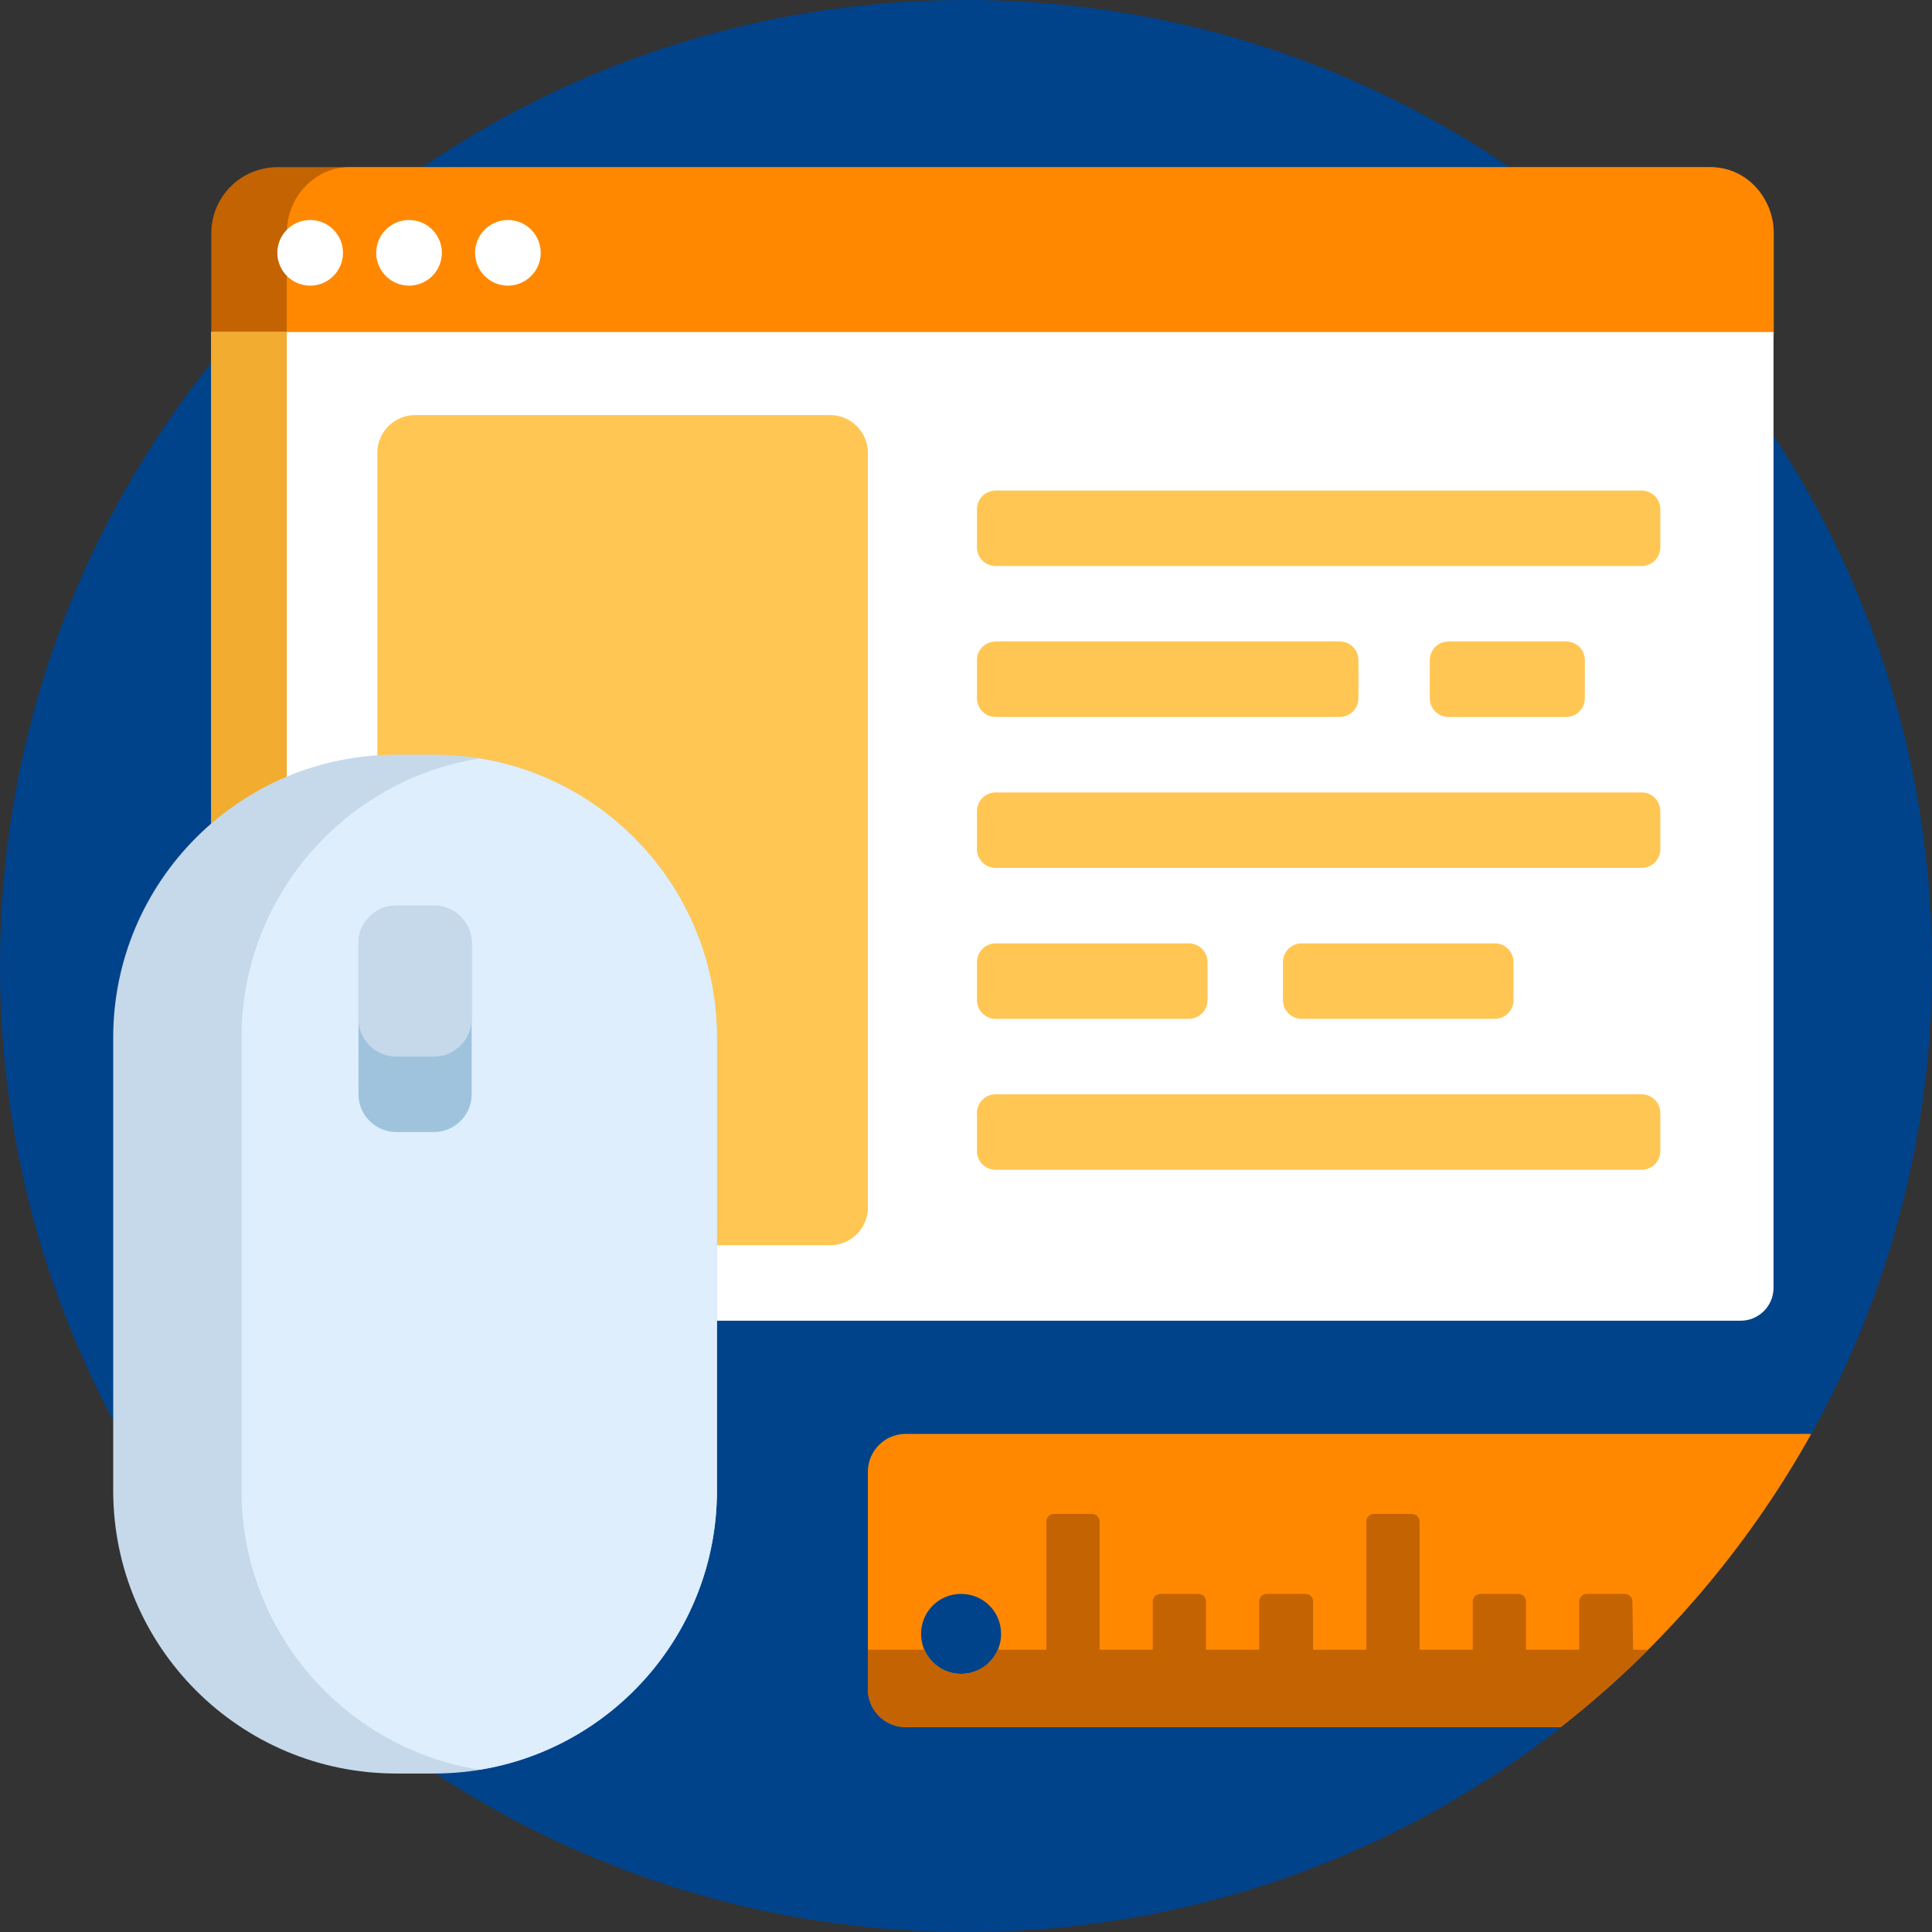
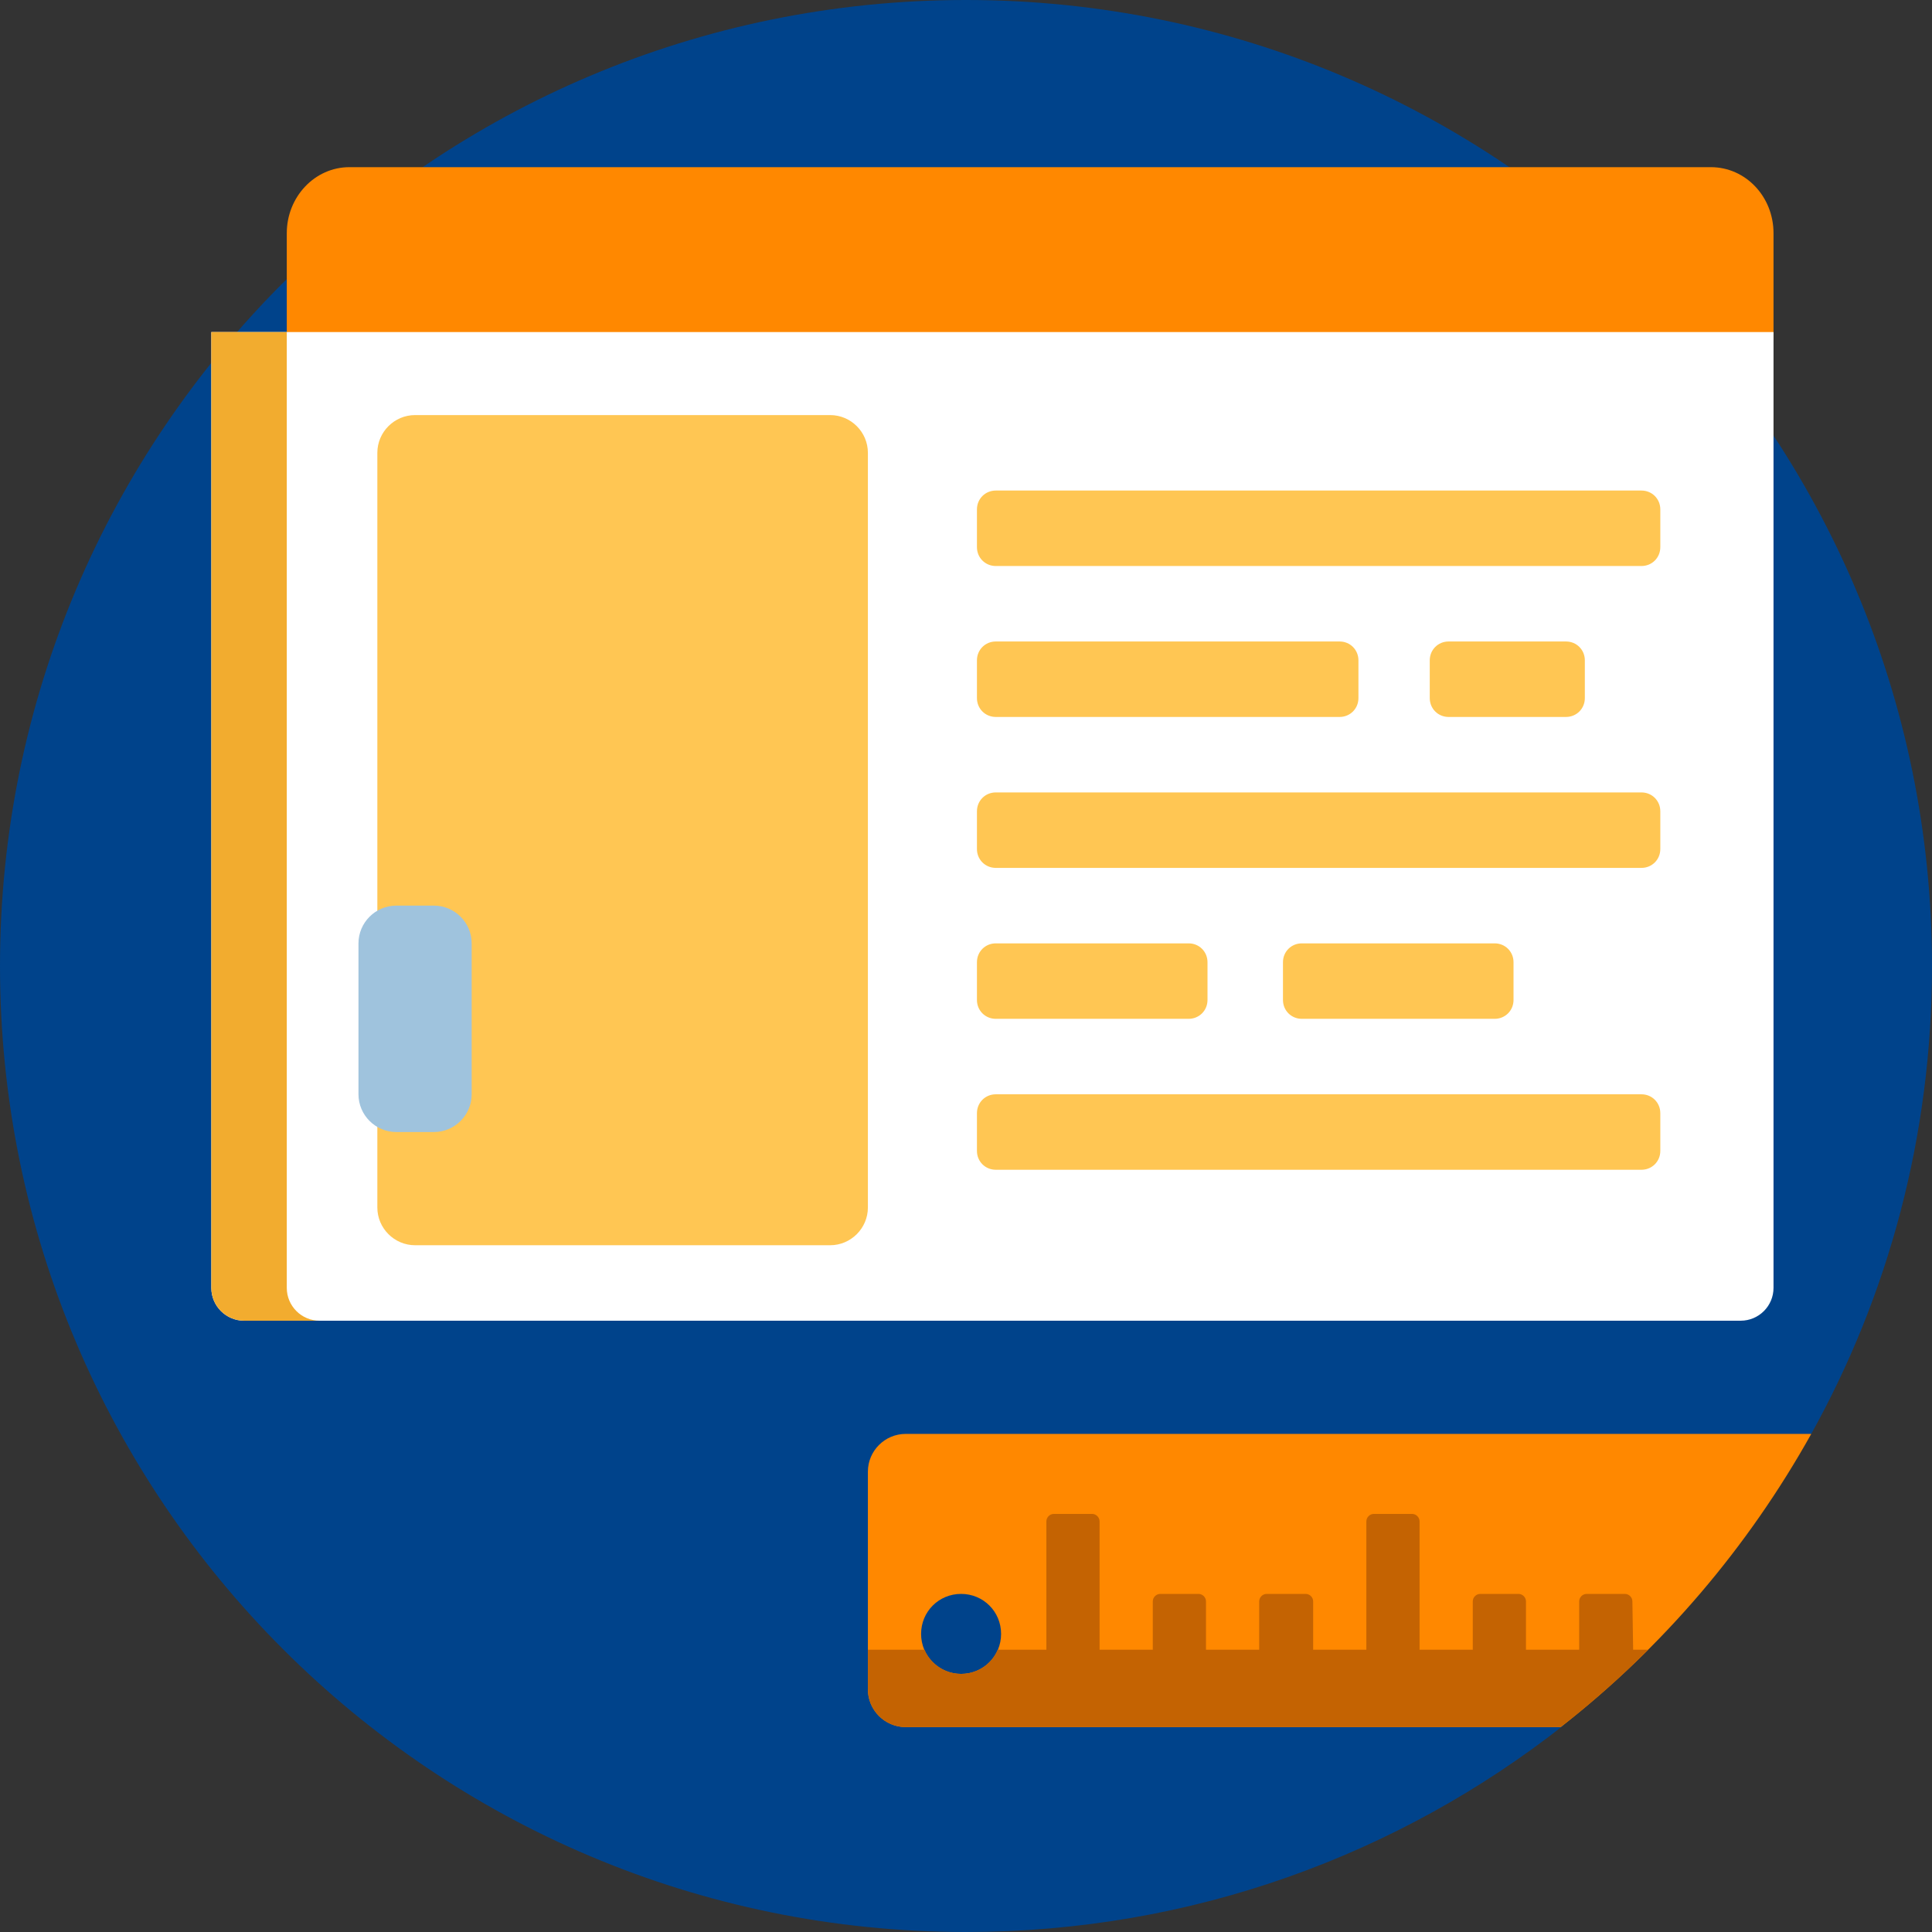
<svg xmlns="http://www.w3.org/2000/svg" id="Capa_1" x="0px" y="0px" viewBox="0 0 512 512" style="enable-background:new 0 0 512 512;" xml:space="preserve">
  <rect x="0" y="0" width="512" height="512" fill="#333333" stroke="none" />
  <style type="text/css">	.st0{fill:#00438B;}	.st1{fill:#C46302;}	.st2{fill:#FF8800;}	.st3{fill:#FFFFFF;}	.st4{fill:#F2AC2F;}	.st5{fill:#FFC653;}	.st6{fill:#C5D9EA;}	.st7{fill:#DEEEFC;}	.st8{fill:#9FC3DD;}</style>
  <path class="st0" d="M414.4,457.2C370.8,491.5,315.8,512,256,512C114.6,512,0,397.4,0,256S114.6,0,256,0s256,114.6,256,256  c0,45-11.6,87.3-32,124l-0.7,0.9c-37.5,0-69.2,29.5-69.2,67l0,0C410,451.6,411.7,454.9,414.4,457.2z" />
-   <path class="st1" d="M452.5,105.4H73.5C63.8,105.4,56,97.6,56,88V61.8c0-9.6,7.8-17.5,17.5-17.5h132.8h246.3  c9.6,0,17.5,7.8,17.5,17.5V88C470,97.6,462.2,105.4,452.5,105.4z" />
  <path class="st2" d="M453.4,105.4H92.6C83.4,105.4,76,97.6,76,88V61.8c0-9.6,7.4-17.5,16.6-17.5H219h234.4c9.2,0,16.6,7.8,16.6,17.5  V88C470,97.6,462.6,105.4,453.4,105.4z" />
-   <path class="st3" d="M90.9,67c0,4.8-3.9,8.7-8.7,8.7s-8.7-3.9-8.7-8.7s3.9-8.7,8.7-8.7C87,58.3,90.9,62.2,90.9,67z M134.6,58.3  c-4.8,0-8.7,3.9-8.7,8.7s3.9,8.7,8.7,8.7s8.7-3.9,8.7-8.7C143.3,62.2,139.4,58.3,134.6,58.3z M108.4,58.3c-4.8,0-8.7,3.9-8.7,8.7  s3.9,8.7,8.7,8.7s8.7-3.9,8.7-8.7C117.1,62.2,113.2,58.3,108.4,58.3z" />
  <path class="st3" d="M461.3,350H258.6H64.7c-4.8,0-8.7-3.9-8.7-8.7V88h414v253.3C470,346.1,466.1,350,461.3,350z" />
  <path class="st4" d="M84.7,350h-20c-4.8,0-8.7-3.9-8.7-8.7V157.8V88h20v69.9v183.4C76,346.1,79.9,350,84.7,350z" />
  <path class="st5" d="M440,135v10c0,2.8-2.2,5-5,5H263.9c-2.8,0-5-2.2-5-5v-10c0-2.8,2.2-5,5-5H435C437.8,130,440,132.2,440,135z   M435,210H263.9c-2.8,0-5,2.2-5,5v10c0,2.8,2.2,5,5,5H435c2.8,0,5-2.2,5-5v-10C440,212.2,437.8,210,435,210z M435,290H263.9  c-2.8,0-5,2.2-5,5v10c0,2.8,2.2,5,5,5H435c2.8,0,5-2.2,5-5v-10C440,292.2,437.8,290,435,290z M263.9,190H355c2.8,0,5-2.2,5-5v-10  c0-2.8-2.2-5-5-5h-91.1c-2.8,0-5,2.2-5,5v10C258.9,187.8,261.1,190,263.9,190z M415,190c2.8,0,5-2.2,5-5v-10c0-2.8-2.2-5-5-5h-31.1  c-2.8,0-5,2.2-5,5v10c0,2.8,2.2,5,5,5H415z M263.9,270H315c2.8,0,5-2.2,5-5v-10c0-2.8-2.2-5-5-5h-51.1c-2.8,0-5,2.2-5,5v10  C258.9,267.8,261.1,270,263.9,270z M396.1,270c2.8,0,5-2.2,5-5v-10c0-2.8-2.2-5-5-5H345c-2.8,0-5,2.2-5,5v10c0,2.8,2.2,5,5,5H396.1z   M220,110H110c-5.5,0-10,4.5-10,10v200c0,5.5,4.5,10,10,10h110c5.5,0,10-4.5,10-10V120C230,114.5,225.5,110,220,110z" />
-   <path class="st6" d="M115,470h-10c-41.4,0-75-33.6-75-75V275c0-41.4,33.6-75,75-75h10c41.4,0,75,33.6,75,75v120  C190,436.4,156.4,470,115,470z" />
-   <path class="st7" d="M190,275v120c0,37.3-27.3,68.3-63,74c-35.7-5.7-63-36.7-63-74V275c0-37.3,27.3-68.3,63-74  C162.7,206.7,190,237.7,190,275z" />
  <path class="st8" d="M115,300h-10c-5.5,0-10-4.5-10-10v-40c0-5.5,4.5-10,10-10h10c5.5,0,10,4.5,10,10v40  C125,295.5,120.5,300,115,300z" />
-   <path class="st6" d="M115,280h-10c-5.5,0-10-4.5-10-10v-20c0-5.5,4.5-10,10-10h10c5.5,0,10,4.5,10,10v20  C125,275.5,120.5,280,115,280z" />
  <path class="st2" d="M240,380c-5.5,0-10,4.5-10,10v57.7c0,5.5,4.5,10,10,10h173.6c27-21.1,49.6-47.6,66.4-77.7H240z M254.7,443.6  c-5.9,0-10.6-4.7-10.6-10.6s4.7-10.6,10.6-10.6s10.6,4.7,10.6,10.6S260.6,443.6,254.7,443.6z" />
  <path class="st1" d="M432.8,437.2h4c-7.3,7.3-15,14.1-23.2,20.5h-9.1h-14.1h-14.1h-14.1H348h-14.1h-14.1h-14.1h-14.1h-14.1H240  c-5.5,0-10-4.5-10-10v-10.5h15c1.6,3.7,5.4,6.4,9.7,6.4c4.3,0,8.1-2.6,9.7-6.4h12.9v-34c0-1.1,0.9-2,2-2h10.1c1.1,0,2,0.9,2,2v34  h14.1v-12.8c0-1.1,0.9-2,2-2h10.1c1.1,0,2,0.9,2,2v12.8h14.1v-12.8c0-1.1,0.9-2,2-2H346c1.1,0,2,0.9,2,2v12.8h14.1v-34  c0-1.1,0.9-2,2-2h10.1c1.1,0,2,0.9,2,2v34h14.1v-12.8c0-1.1,0.9-2,2-2h10.1c1.1,0,2,0.9,2,2v12.8h14.1v-12.8c0-1.1,0.9-2,2-2h10.1  c1.1,0,2,0.9,2,2L432.8,437.2L432.8,437.2z" />
</svg>